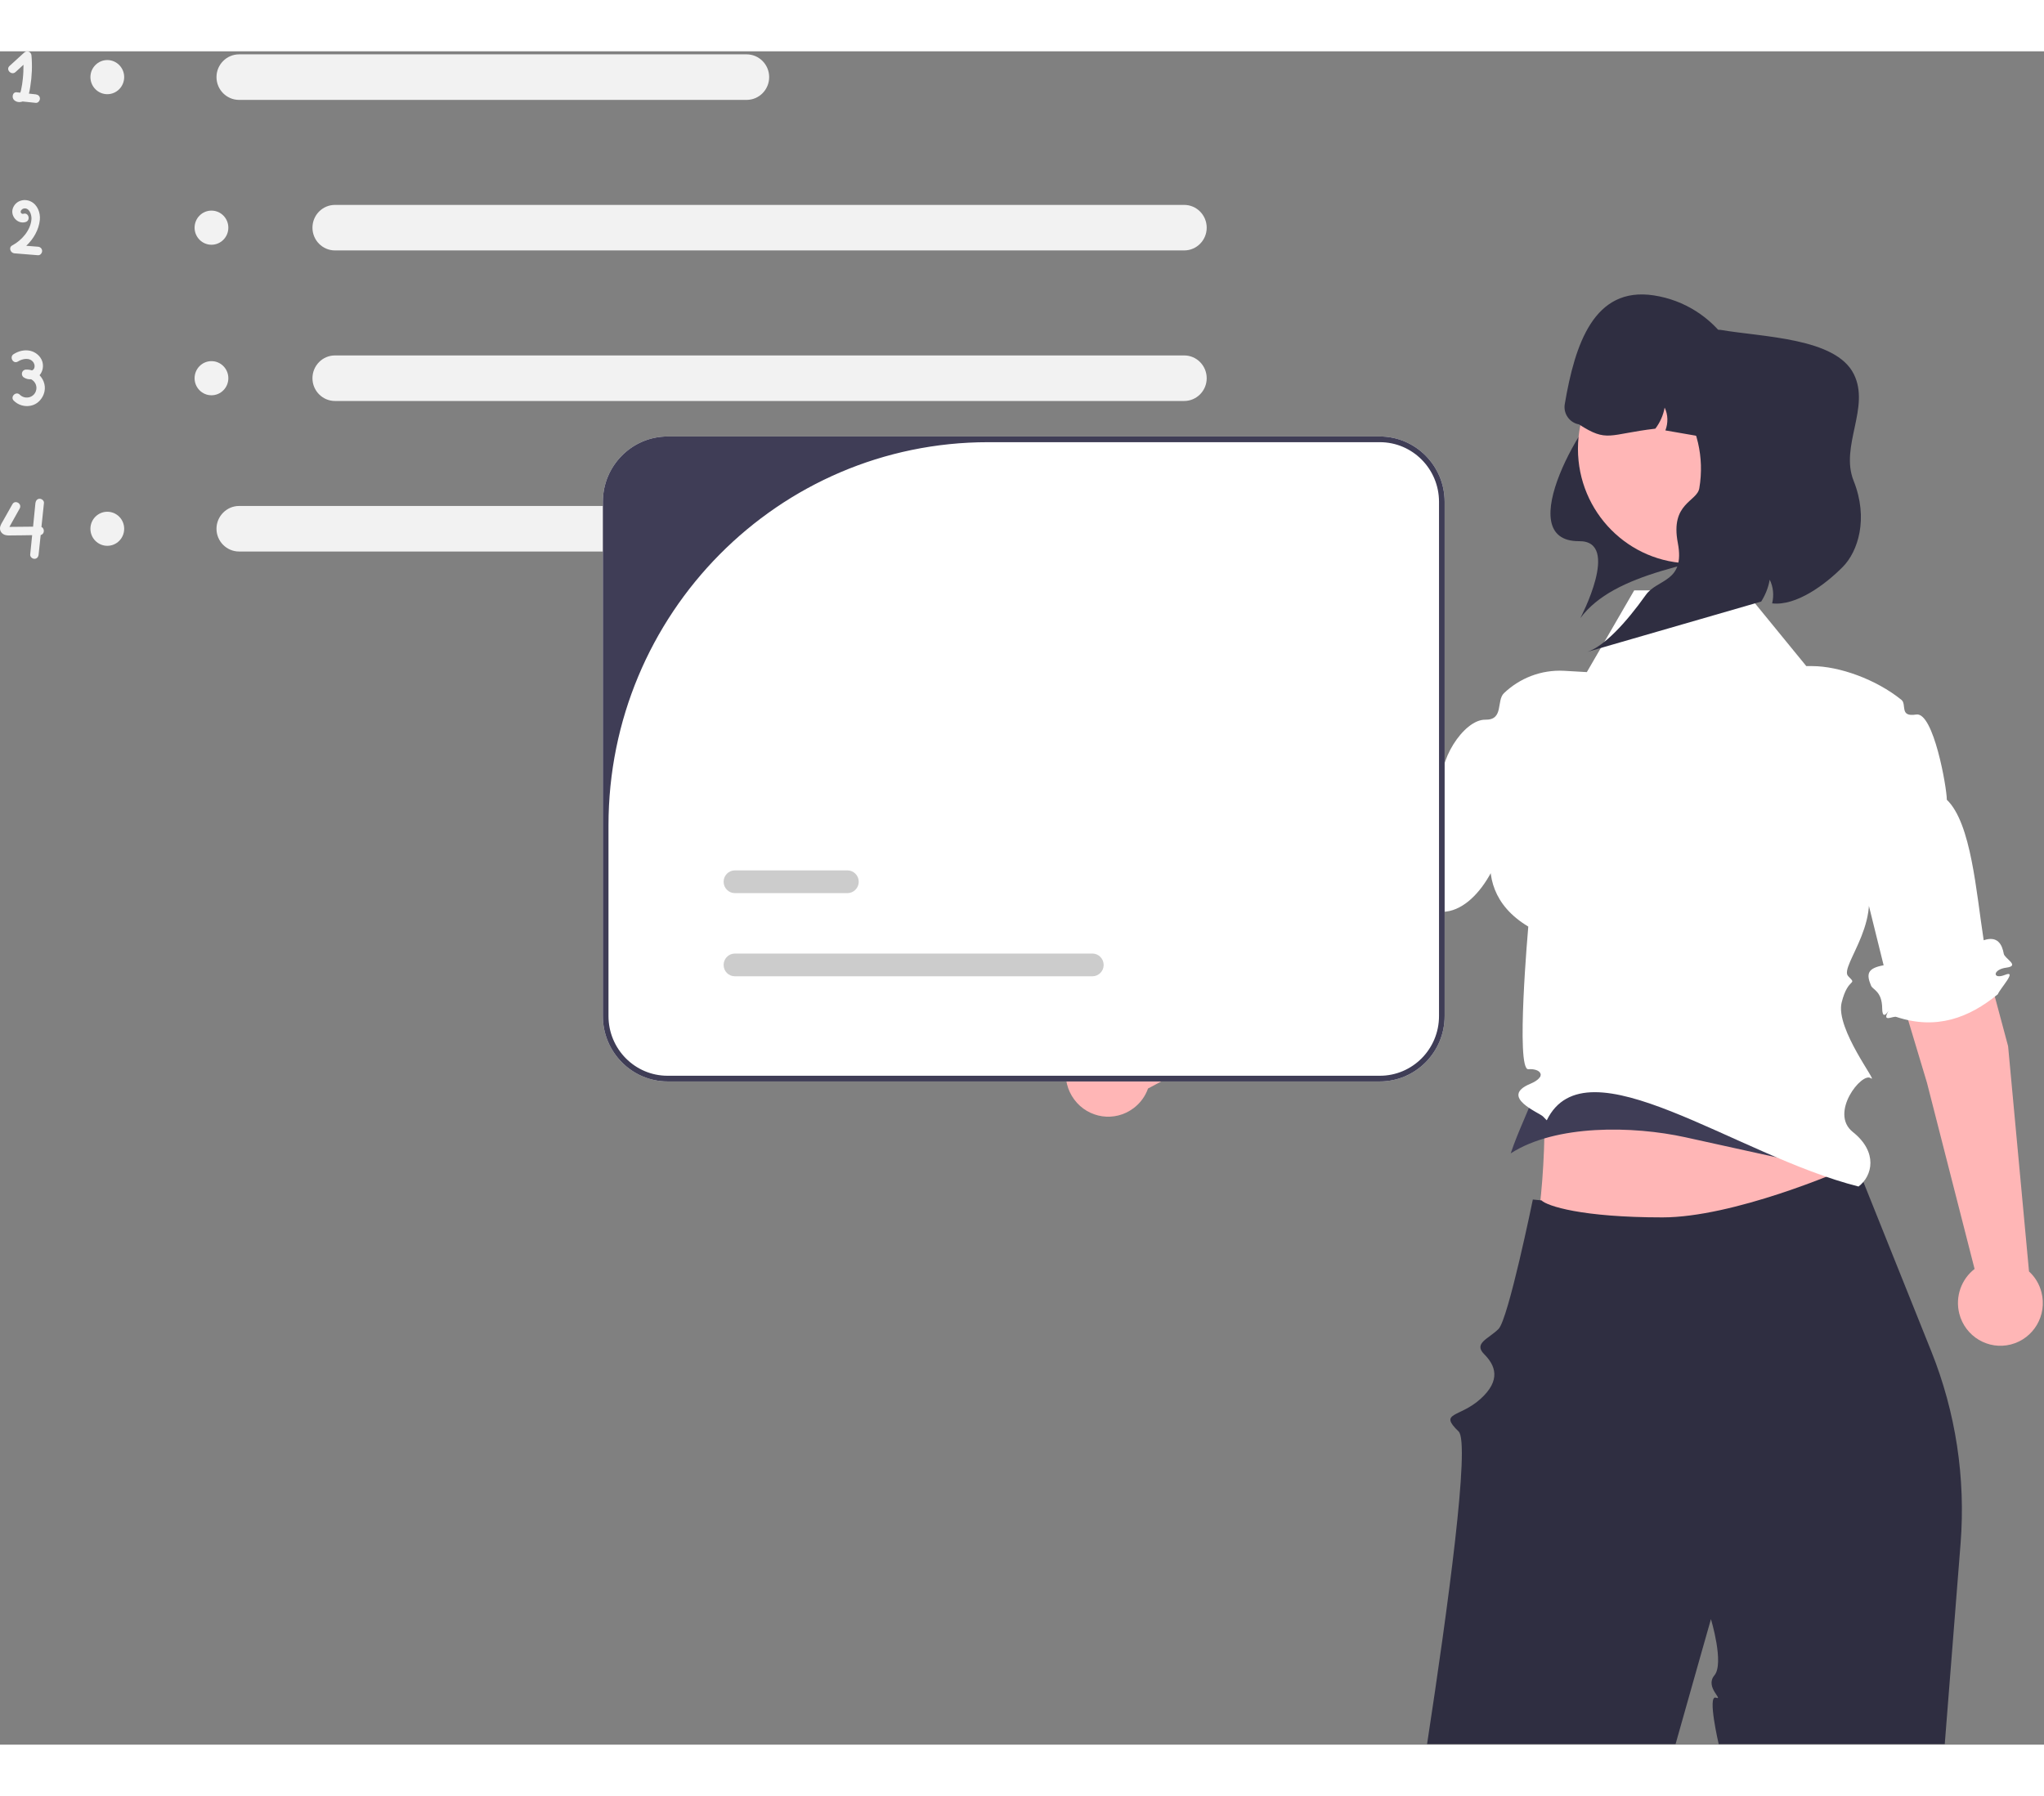
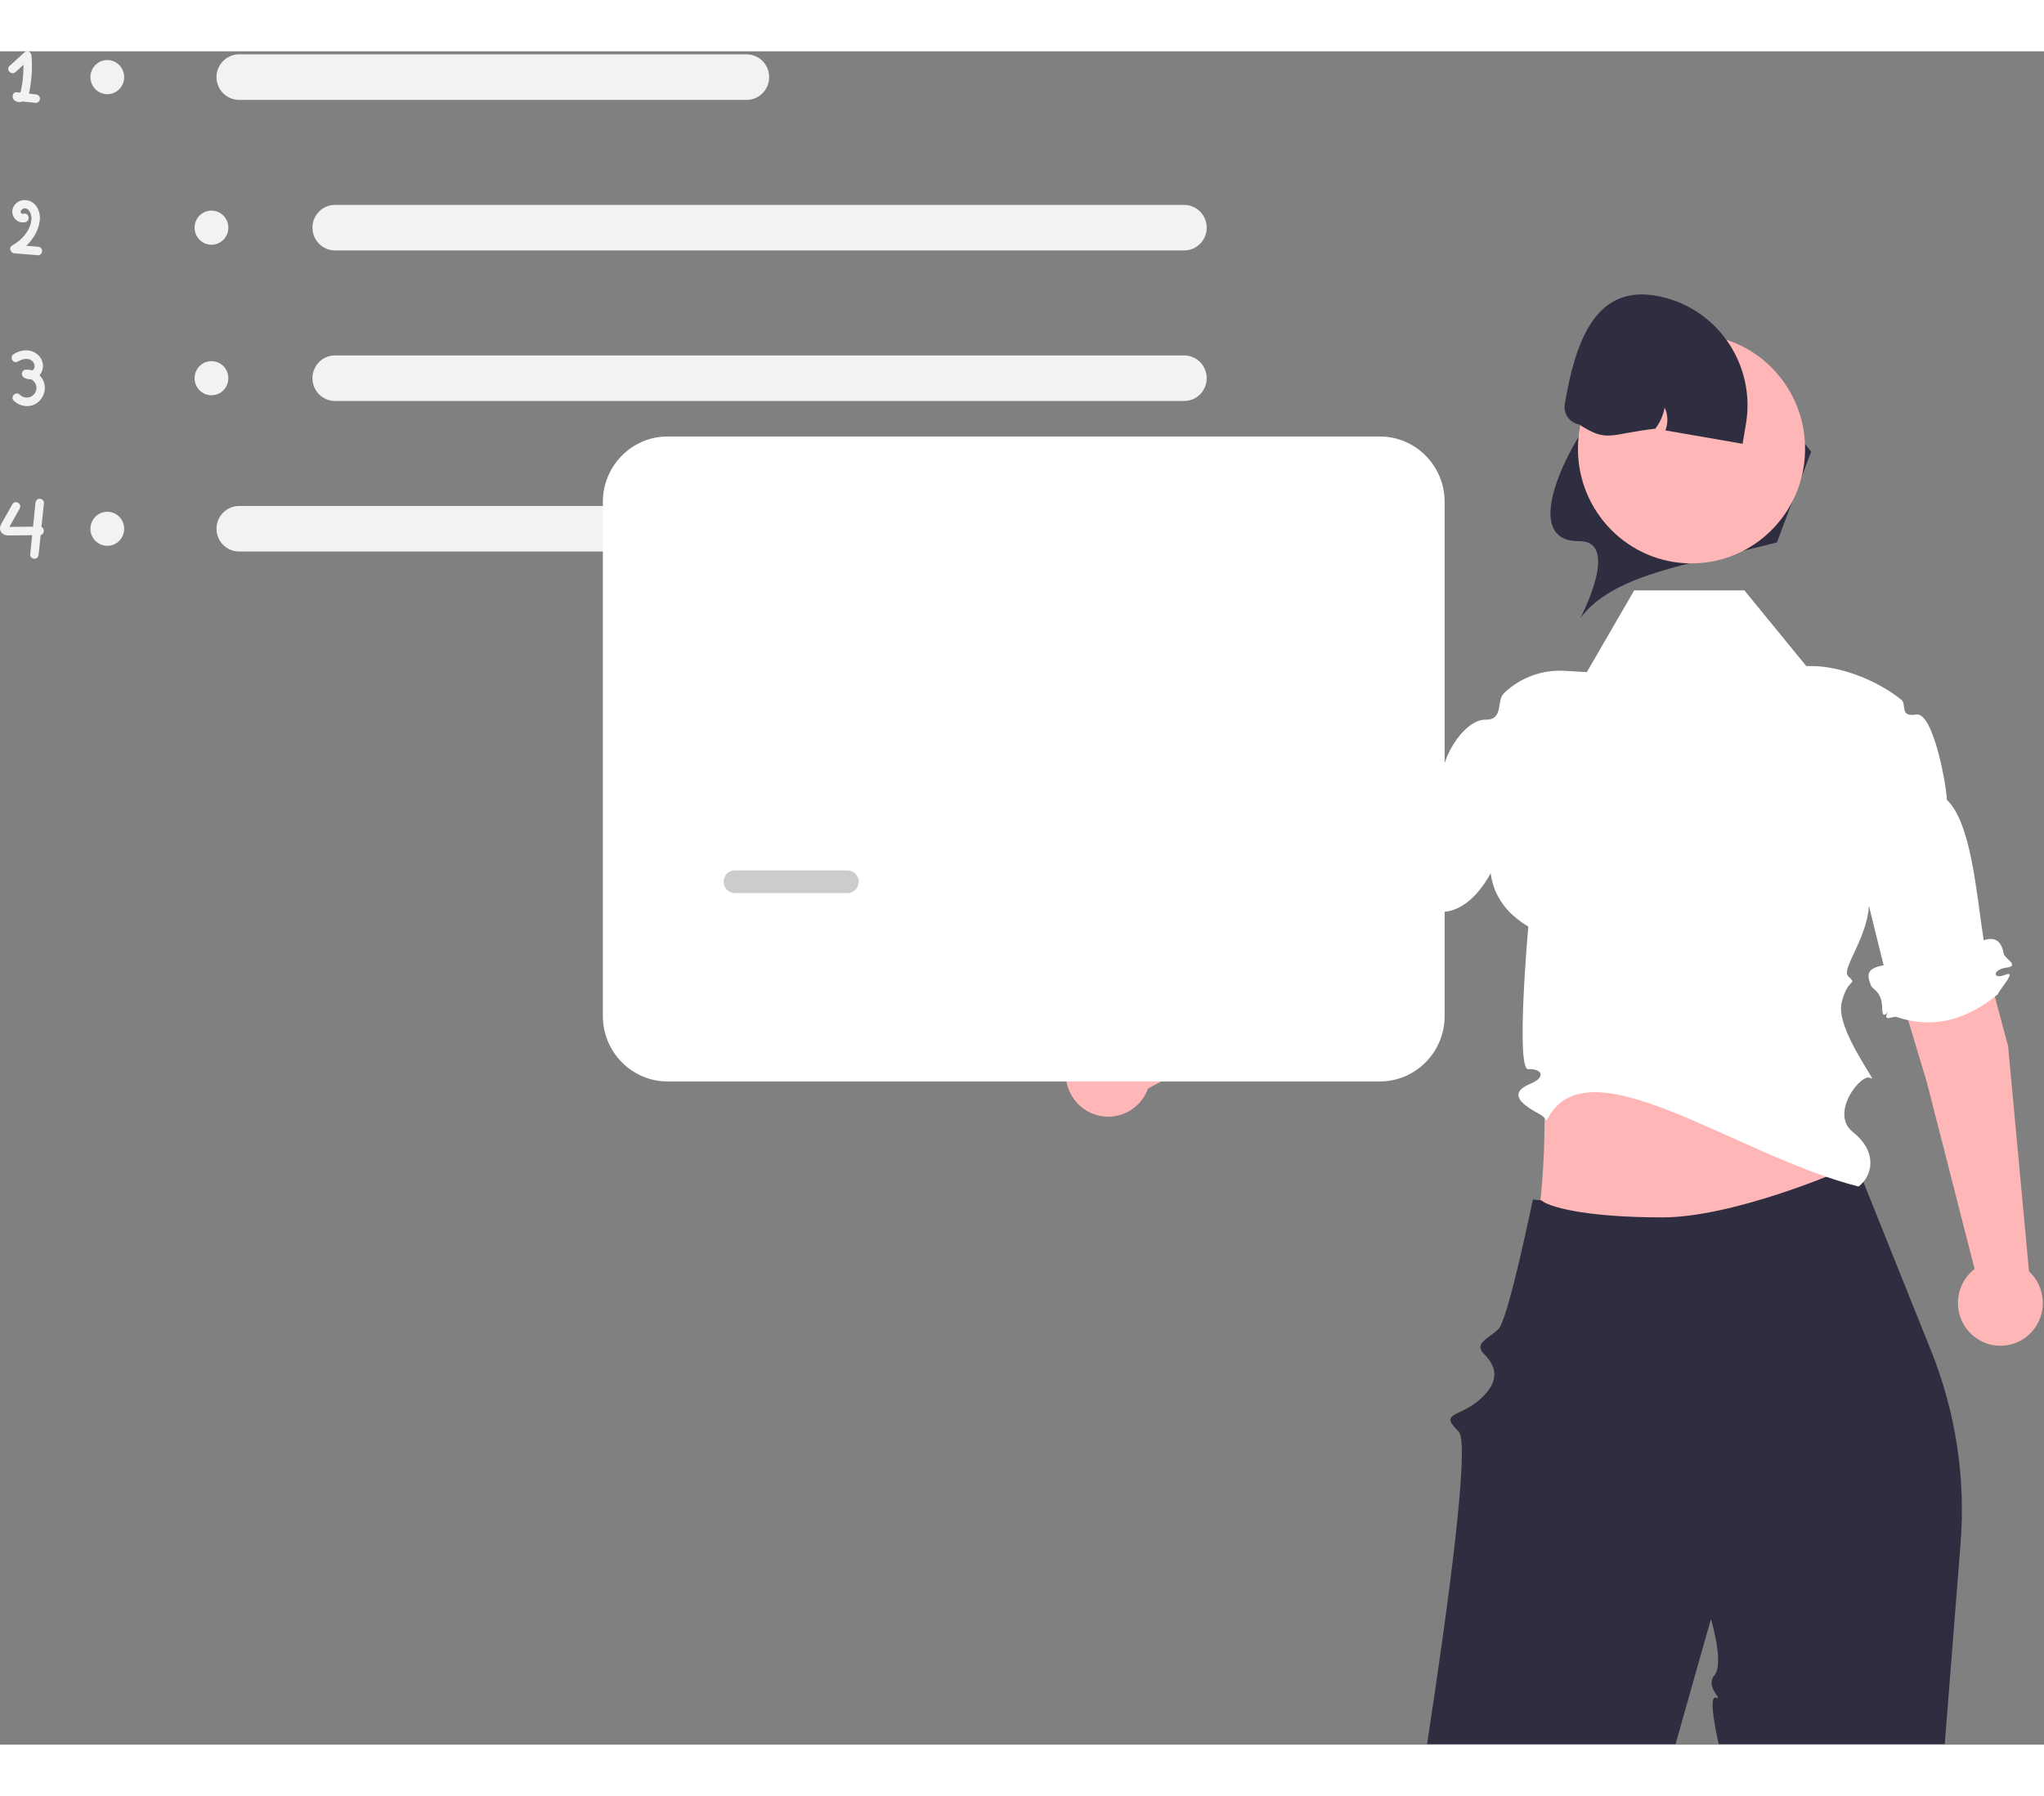
<svg xmlns="http://www.w3.org/2000/svg" width="99px" height="87px" viewBox="0 0 105 87" version="1.1">
  <rect x="0" y="0" width="105" height="87" fill="#808080" stroke="none" />
  <g id="surface1">
    <path style=" stroke:none;fill-rule:nonzero;fill:rgb(100%,71.373%,71.373%);fill-opacity:1;" d="M 79.16 50.055 C 79.496 54.484 79.414 58.621 78.621 62.254 L 90.316 62.246 L 95.609 58.527 C 94.164 53.625 93.18 52.789 94.27 49.379 Z M 79.16 50.055 " />
-     <path style=" stroke:none;fill-rule:nonzero;fill:rgb(24.706%,23.922%,33.725%);fill-opacity:1;" d="M 79.309 49.82 C 79.641 52.715 78.402 54.25 77.605 56.621 C 79.922 55.125 83.887 55.203 86.574 55.793 L 94.961 57.641 C 93.516 54.441 93.328 51.605 94.414 49.379 Z M 79.309 49.82 " />
    <path style=" stroke:none;fill-rule:nonzero;fill:rgb(18.431%,18.039%,25.49%);fill-opacity:1;" d="M 95.344 57.148 L 99.211 66.793 C 100.465 69.922 100.98 73.297 100.715 76.66 L 99.902 86.969 L 88.289 86.969 C 88.289 86.969 87.699 84.445 88.141 84.586 C 88.582 84.727 87.555 84.043 88.07 83.438 C 88.582 82.828 87.891 80.551 87.891 80.551 C 87.891 80.551 87.148 83.16 86.074 86.969 L 73.309 86.969 C 74.383 79.938 75.531 71.488 74.93 70.91 C 73.887 69.906 74.965 70.215 76.047 69.242 C 77.129 68.27 76.812 67.508 76.242 66.938 C 75.676 66.371 76.477 66.148 76.98 65.641 C 77.484 65.133 78.742 58.992 78.742 58.992 C 78.75 58.996 79.172 59.031 79.184 59.035 C 79.473 59.324 81.246 59.91 85.402 59.91 C 89.016 59.91 94.527 57.57 95.211 57.223 C 95.301 57.176 95.344 57.148 95.344 57.148 Z M 95.344 57.148 " />
    <path style=" stroke:none;fill-rule:nonzero;fill:rgb(94.902%,94.902%,94.902%);fill-opacity:1;" d="M 12.281 0.156 C 11.645 0.156 11.121 0.68 11.121 1.324 C 11.121 1.973 11.645 2.496 12.281 2.496 L 38.352 2.496 C 38.992 2.496 39.512 1.973 39.512 1.324 C 39.512 0.68 38.992 0.156 38.352 0.156 Z M 12.281 0.156 " />
    <path style=" stroke:none;fill-rule:nonzero;fill:rgb(94.902%,94.902%,94.902%);fill-opacity:1;" d="M 12.281 23.359 C 11.645 23.359 11.121 23.887 11.121 24.531 C 11.121 25.176 11.645 25.699 12.281 25.699 L 38.352 25.699 C 38.992 25.699 39.512 25.176 39.512 24.531 C 39.512 23.887 38.992 23.359 38.352 23.359 Z M 12.281 23.359 " />
    <path style=" stroke:none;fill-rule:nonzero;fill:rgb(94.902%,94.902%,94.902%);fill-opacity:1;" d="M 17.207 7.891 C 16.57 7.891 16.051 8.414 16.051 9.062 C 16.051 9.707 16.57 10.23 17.207 10.23 L 60.832 10.23 C 61.469 10.23 61.988 9.707 61.988 9.062 C 61.988 8.414 61.469 7.891 60.832 7.891 Z M 17.207 7.891 " />
    <path style=" stroke:none;fill-rule:nonzero;fill:rgb(94.902%,94.902%,94.902%);fill-opacity:1;" d="M 17.207 15.625 C 16.57 15.625 16.051 16.148 16.051 16.797 C 16.051 17.441 16.57 17.965 17.207 17.965 L 60.832 17.965 C 61.469 17.965 61.988 17.441 61.988 16.797 C 61.988 16.148 61.469 15.625 60.832 15.625 Z M 17.207 15.625 " />
    <path style=" stroke:none;fill-rule:nonzero;fill:rgb(94.902%,94.902%,94.902%);fill-opacity:1;" d="M 6.379 1.324 C 6.379 1.809 5.992 2.203 5.512 2.203 C 5.035 2.203 4.645 1.809 4.645 1.324 C 4.645 0.844 5.035 0.449 5.512 0.449 C 5.992 0.449 6.379 0.844 6.379 1.324 Z M 6.379 1.324 " />
    <path style=" stroke:none;fill-rule:nonzero;fill:rgb(94.902%,94.902%,94.902%);fill-opacity:1;" d="M 6.379 24.531 C 6.379 25.016 5.992 25.406 5.512 25.406 C 5.035 25.406 4.645 25.016 4.645 24.531 C 4.645 24.047 5.035 23.656 5.512 23.656 C 5.992 23.656 6.379 24.047 6.379 24.531 Z M 6.379 24.531 " />
    <path style=" stroke:none;fill-rule:nonzero;fill:rgb(94.902%,94.902%,94.902%);fill-opacity:1;" d="M 11.73 9.062 C 11.73 9.543 11.344 9.938 10.863 9.938 C 10.383 9.938 9.996 9.543 9.996 9.062 C 9.996 8.578 10.383 8.184 10.863 8.184 C 11.344 8.184 11.73 8.578 11.73 9.062 Z M 11.73 9.062 " />
    <path style=" stroke:none;fill-rule:nonzero;fill:rgb(94.902%,94.902%,94.902%);fill-opacity:1;" d="M 11.73 16.797 C 11.73 17.277 11.344 17.672 10.863 17.672 C 10.383 17.672 9.996 17.277 9.996 16.797 C 9.996 16.312 10.383 15.918 10.863 15.918 C 11.344 15.918 11.73 16.312 11.73 16.797 Z M 11.73 16.797 " />
    <path style=" stroke:none;fill-rule:nonzero;fill:rgb(94.902%,94.902%,94.902%);fill-opacity:1;" d="M 1.836 2.211 L 1.484 2.172 C 1.52 2.055 1.535 1.93 1.555 1.816 C 1.641 1.289 1.664 0.75 1.617 0.215 C 1.602 0.027 1.395 -0.07 1.246 0.062 L 0.488 0.754 C 0.281 0.945 0.59 1.254 0.797 1.066 C 0.934 0.941 1.07 0.816 1.207 0.691 C 1.207 0.934 1.199 1.176 1.172 1.418 C 1.152 1.609 1.125 1.801 1.082 1.988 C 1.07 2.031 1.062 2.082 1.039 2.125 C 0.98 2.117 0.918 2.113 0.855 2.105 C 0.652 2.082 0.598 2.352 0.703 2.48 C 0.816 2.613 1.004 2.637 1.16 2.578 L 1.836 2.648 C 1.953 2.664 2.051 2.539 2.051 2.43 C 2.051 2.301 1.953 2.227 1.836 2.211 Z M 0.992 2.172 C 0.988 2.176 0.984 2.176 0.984 2.176 C 0.984 2.168 0.988 2.168 0.992 2.172 Z M 0.992 2.172 " />
    <path style=" stroke:none;fill-rule:nonzero;fill:rgb(94.902%,94.902%,94.902%);fill-opacity:1;" d="M 1.949 10.039 C 1.75 10.023 1.547 10.008 1.348 9.992 C 1.723 9.641 1.996 9.168 2.047 8.66 C 2.082 8.293 1.926 7.875 1.574 7.711 C 1.223 7.547 0.797 7.684 0.66 8.066 C 0.52 8.469 0.91 8.902 1.32 8.77 C 1.586 8.684 1.473 8.262 1.203 8.348 C 1.141 8.367 1.066 8.328 1.062 8.25 C 1.059 8.168 1.141 8.098 1.211 8.078 C 1.508 8.012 1.629 8.395 1.617 8.617 C 1.578 9.195 1.113 9.715 0.629 9.973 C 0.426 10.078 0.539 10.363 0.738 10.379 C 1.141 10.41 1.547 10.445 1.949 10.477 C 2.066 10.488 2.164 10.371 2.164 10.258 C 2.164 10.133 2.066 10.047 1.949 10.039 Z M 1.949 10.039 " />
    <path style=" stroke:none;fill-rule:nonzero;fill:rgb(94.902%,94.902%,94.902%);fill-opacity:1;" d="M 2.031 16.641 C 2.203 16.449 2.25 16.16 2.168 15.922 C 2.074 15.652 1.832 15.453 1.555 15.387 C 1.258 15.32 0.953 15.398 0.699 15.559 C 0.465 15.707 0.68 16.086 0.918 15.938 C 1.16 15.785 1.543 15.711 1.727 15.996 C 1.789 16.098 1.801 16.25 1.719 16.344 C 1.695 16.367 1.668 16.383 1.641 16.395 C 1.547 16.363 1.445 16.348 1.336 16.352 C 1.121 16.355 1.043 16.641 1.227 16.758 C 1.34 16.832 1.469 16.859 1.598 16.848 C 1.816 16.965 1.938 17.223 1.836 17.48 C 1.699 17.816 1.27 17.891 1.016 17.641 C 0.816 17.445 0.508 17.754 0.707 17.949 C 0.938 18.18 1.27 18.273 1.582 18.207 C 1.891 18.145 2.129 17.914 2.242 17.625 C 2.383 17.266 2.273 16.891 2.031 16.641 Z M 2.031 16.641 " />
    <path style=" stroke:none;fill-rule:nonzero;fill:rgb(94.902%,94.902%,94.902%);fill-opacity:1;" d="M 2.129 24.438 C 2.172 24.027 2.215 23.617 2.258 23.207 C 2.27 23.09 2.148 22.988 2.039 22.988 C 1.91 22.988 1.836 23.09 1.82 23.207 L 1.699 24.422 C 1.297 24.426 0.891 24.43 0.488 24.434 C 0.488 24.434 0.484 24.434 0.484 24.434 L 0.484 24.43 L 0.539 24.336 C 0.566 24.285 0.594 24.23 0.625 24.18 L 1.012 23.488 C 1.148 23.242 0.773 23.023 0.637 23.27 C 0.488 23.535 0.336 23.801 0.188 24.066 C 0.117 24.199 0.008 24.34 0 24.496 C -0.008 24.66 0.102 24.797 0.258 24.848 C 0.383 24.887 0.523 24.871 0.652 24.871 L 1.102 24.867 C 1.285 24.863 1.469 24.863 1.652 24.859 C 1.621 25.191 1.586 25.523 1.551 25.852 C 1.539 25.973 1.66 26.074 1.77 26.074 C 1.898 26.074 1.973 25.973 1.984 25.852 C 2.02 25.52 2.055 25.188 2.09 24.852 C 2.293 24.809 2.305 24.512 2.129 24.438 Z M 0.391 24.43 C 0.371 24.434 0.375 24.418 0.391 24.43 Z M 0.391 24.43 " />
    <path style=" stroke:none;fill-rule:nonzero;fill:rgb(100%,71.373%,71.373%);fill-opacity:1;" d="M 103.156 51.113 L 99.113 36.023 C 98.754 34.691 97.402 33.902 96.082 34.242 C 94.691 34.602 93.887 36.062 94.316 37.441 L 98.988 52.992 L 101.434 62.559 C 100.762 63.078 100.426 63.973 100.648 64.855 C 100.949 66.031 102.137 66.738 103.301 66.438 C 104.469 66.137 105.172 64.938 104.871 63.762 C 104.762 63.332 104.535 62.965 104.23 62.688 Z M 103.156 51.113 " />
    <path style=" stroke:none;fill-rule:nonzero;fill:rgb(100%,71.373%,71.373%);fill-opacity:1;" d="M 69.156 47.863 L 81.434 38.328 C 82.512 37.484 82.723 35.922 81.902 34.82 C 81.043 33.664 79.398 33.469 78.297 34.398 L 65.848 44.695 L 58.02 50.633 C 57.289 50.203 56.34 50.23 55.621 50.777 C 54.656 51.504 54.461 52.883 55.184 53.855 C 55.906 54.828 57.27 55.027 58.234 54.297 C 58.586 54.031 58.836 53.68 58.973 53.289 Z M 69.156 47.863 " />
    <path style=" stroke:none;fill-rule:nonzero;fill:rgb(100%,100%,100%);fill-opacity:1;" d="M 89.609 27.695 L 83.949 27.695 L 81.516 31.895 L 80.359 31.828 C 79.164 31.762 78.062 32.211 77.258 32.977 C 76.859 33.359 77.262 34.359 76.305 34.34 C 75.168 34.316 73.77 36.602 74.137 37.789 L 74.137 44.211 C 75.953 44.145 77.492 41.195 77.461 38.812 C 77.461 38.812 74.828 42.758 78.508 44.969 C 78.508 44.969 77.852 52.34 78.508 52.297 C 79.16 52.25 79.488 52.68 78.602 53.051 C 77.008 53.719 79.066 54.527 79.262 54.723 C 79.391 54.855 79.457 54.922 79.457 54.922 C 81.484 50.77 89.145 56.727 95.473 58.324 C 96.191 57.777 96.48 56.559 95.18 55.523 C 93.953 54.551 95.648 52.422 96.102 52.758 C 96.547 53.086 94.27 50.227 94.605 48.871 C 94.941 47.516 95.441 48.023 94.941 47.516 C 94.438 47.008 97.07 44.398 95.523 41.957 L 96.762 46.957 C 95.926 47.109 95.863 47.402 96.117 48.008 C 96.207 48.219 96.68 48.289 96.688 49.172 C 96.699 50.051 97.238 48.852 96.969 49.379 C 96.699 49.906 97.254 49.543 97.422 49.613 C 99.461 50.285 101.133 49.672 102.629 48.445 C 102.727 48.172 103.66 47.18 103 47.449 C 102.34 47.715 102.352 47.168 103.07 47.078 C 103.785 46.984 102.98 46.617 102.934 46.367 C 102.848 45.898 102.625 45.426 101.902 45.672 C 101.52 43.219 101.266 39.656 100.008 38.453 C 100.008 37.828 99.324 33.93 98.438 34.074 C 97.551 34.219 97.965 33.555 97.676 33.32 C 96.379 32.27 94.48 31.586 93.086 31.586 L 92.789 31.586 Z M 89.609 27.695 " />
    <path style=" stroke:none;fill-rule:nonzero;fill:rgb(18.431%,18.039%,25.49%);fill-opacity:1;" d="M 91.281 25.23 C 87.176 26.316 82.918 26.766 81.18 29.125 C 81.18 29.125 83.277 25.152 81.125 25.168 C 77.508 25.199 81.5 18.465 82.844 17.652 C 85.086 16.301 90.387 17.223 90.387 17.223 L 93.039 20.566 Z M 91.281 25.23 " />
    <path style=" stroke:none;fill-rule:nonzero;fill:rgb(100%,71.373%,71.373%);fill-opacity:1;" d="M 92.727 20.422 C 92.727 23.676 90.113 26.309 86.891 26.309 C 83.672 26.309 81.059 23.676 81.059 20.422 C 81.059 17.172 83.672 14.535 86.891 14.535 C 90.113 14.535 92.727 17.172 92.727 20.422 Z M 92.727 20.422 " />
    <path style=" stroke:none;fill-rule:nonzero;fill:rgb(18.431%,18.039%,25.49%);fill-opacity:1;" d="M 89.688 19.156 L 89.516 20.164 L 85.551 19.477 C 85.695 19.102 85.691 18.668 85.512 18.305 C 85.441 18.699 85.277 19.07 85.035 19.387 C 82.625 19.672 82.578 20.113 81.113 19.168 C 80.625 19.082 80.297 18.613 80.383 18.121 C 80.906 15.039 81.883 12.074 84.949 12.539 C 86.543 12.781 87.875 13.668 88.73 14.891 C 89.566 16.086 89.953 17.602 89.688 19.156 Z M 89.688 19.156 " />
-     <path style=" stroke:none;fill-rule:nonzero;fill:rgb(18.431%,18.039%,25.49%);fill-opacity:1;" d="M 87.293 22.449 C 87.84 19.246 85.707 16.203 82.531 15.652 C 82.145 15.586 81.758 15.559 81.375 15.57 C 81.926 14.938 82.691 14.508 83.551 14.383 L 88.363 14.309 C 90.566 14.688 94.293 14.715 95.227 16.578 C 96.09 18.293 94.508 20.281 95.219 22.062 C 96 24.016 95.438 25.703 94.668 26.484 C 93.773 27.391 92.277 28.508 91.035 28.363 C 91.133 27.957 91.098 27.523 90.91 27.148 C 90.84 27.547 90.688 27.93 90.473 28.27 L 81.551 30.852 C 82.402 30.566 83.52 29.375 84.543 27.934 C 85.148 27.082 86.582 27.293 86.188 25.25 C 85.797 23.207 87.176 23.145 87.293 22.449 Z M 87.293 22.449 " />
    <path style=" stroke:none;fill-rule:nonzero;fill:rgb(100%,100%,100%);fill-opacity:1;" d="M 70.883 52.926 L 34.293 52.926 C 32.461 52.926 30.969 51.418 30.969 49.566 L 30.969 23.145 C 30.969 21.297 32.461 19.789 34.293 19.789 L 70.883 19.789 C 72.719 19.789 74.211 21.297 74.211 23.145 L 74.211 49.566 C 74.211 51.418 72.719 52.926 70.883 52.926 Z M 70.883 52.926 " />
-     <path style=" stroke:none;fill-rule:nonzero;fill:rgb(24.706%,23.922%,33.725%);fill-opacity:1;" d="M 70.883 52.926 L 34.293 52.926 C 32.461 52.926 30.969 51.418 30.969 49.566 L 30.969 23.145 C 30.969 21.297 32.461 19.789 34.293 19.789 L 70.883 19.789 C 72.719 19.789 74.211 21.297 74.211 23.145 L 74.211 49.566 C 74.211 51.418 72.719 52.926 70.883 52.926 Z M 50.762 20.082 C 39.988 20.082 31.258 28.895 31.258 39.77 L 31.258 49.566 C 31.258 51.262 32.617 52.633 34.293 52.633 L 70.883 52.633 C 72.562 52.633 73.922 51.262 73.922 49.566 L 73.922 23.145 C 73.922 21.453 72.562 20.082 70.883 20.082 Z M 50.762 20.082 " />
    <path style=" stroke:none;fill-rule:nonzero;fill:rgb(80%,80%,80%);fill-opacity:1;" d="M 43.535 43.25 L 37.75 43.25 C 37.43 43.25 37.172 42.988 37.172 42.664 C 37.172 42.344 37.43 42.082 37.75 42.082 L 43.535 42.082 C 43.852 42.082 44.113 42.344 44.113 42.664 C 44.113 42.988 43.852 43.25 43.535 43.25 Z M 43.535 43.25 " />
-     <path style=" stroke:none;fill-rule:nonzero;fill:rgb(80%,80%,80%);fill-opacity:1;" d="M 56.117 47.523 L 37.75 47.523 C 37.43 47.523 37.172 47.262 37.172 46.941 C 37.172 46.617 37.43 46.355 37.75 46.355 L 56.117 46.355 C 56.434 46.355 56.695 46.617 56.695 46.941 C 56.695 47.262 56.434 47.523 56.117 47.523 Z M 56.117 47.523 " />
    <path style=" stroke:none;fill-rule:nonzero;fill:rgb(100%,100%,100%);fill-opacity:1;" d="M 68.008 34.387 C 68.008 39.465 63.93 43.582 58.898 43.582 C 53.863 43.582 49.785 39.465 49.785 34.387 C 49.785 29.309 53.863 25.191 58.898 25.191 C 63.93 25.191 68.008 29.309 68.008 34.387 Z M 68.008 34.387 " />
    <path style=" stroke:none;fill-rule:nonzero;fill:rgb(100%,100%,100%);fill-opacity:1;" d="M 57.023 30.875 C 56.902 30.875 56.781 30.906 56.672 30.973 C 56.473 31.098 56.352 31.312 56.352 31.551 L 56.352 37.223 C 56.352 37.461 56.473 37.676 56.672 37.801 C 56.875 37.922 57.117 37.934 57.328 37.824 L 62.812 34.988 C 63.039 34.871 63.176 34.645 63.176 34.387 C 63.176 34.129 63.039 33.902 62.812 33.785 L 57.328 30.949 C 57.23 30.898 57.125 30.875 57.023 30.875 Z M 57.023 30.875 " />
  </g>
</svg>